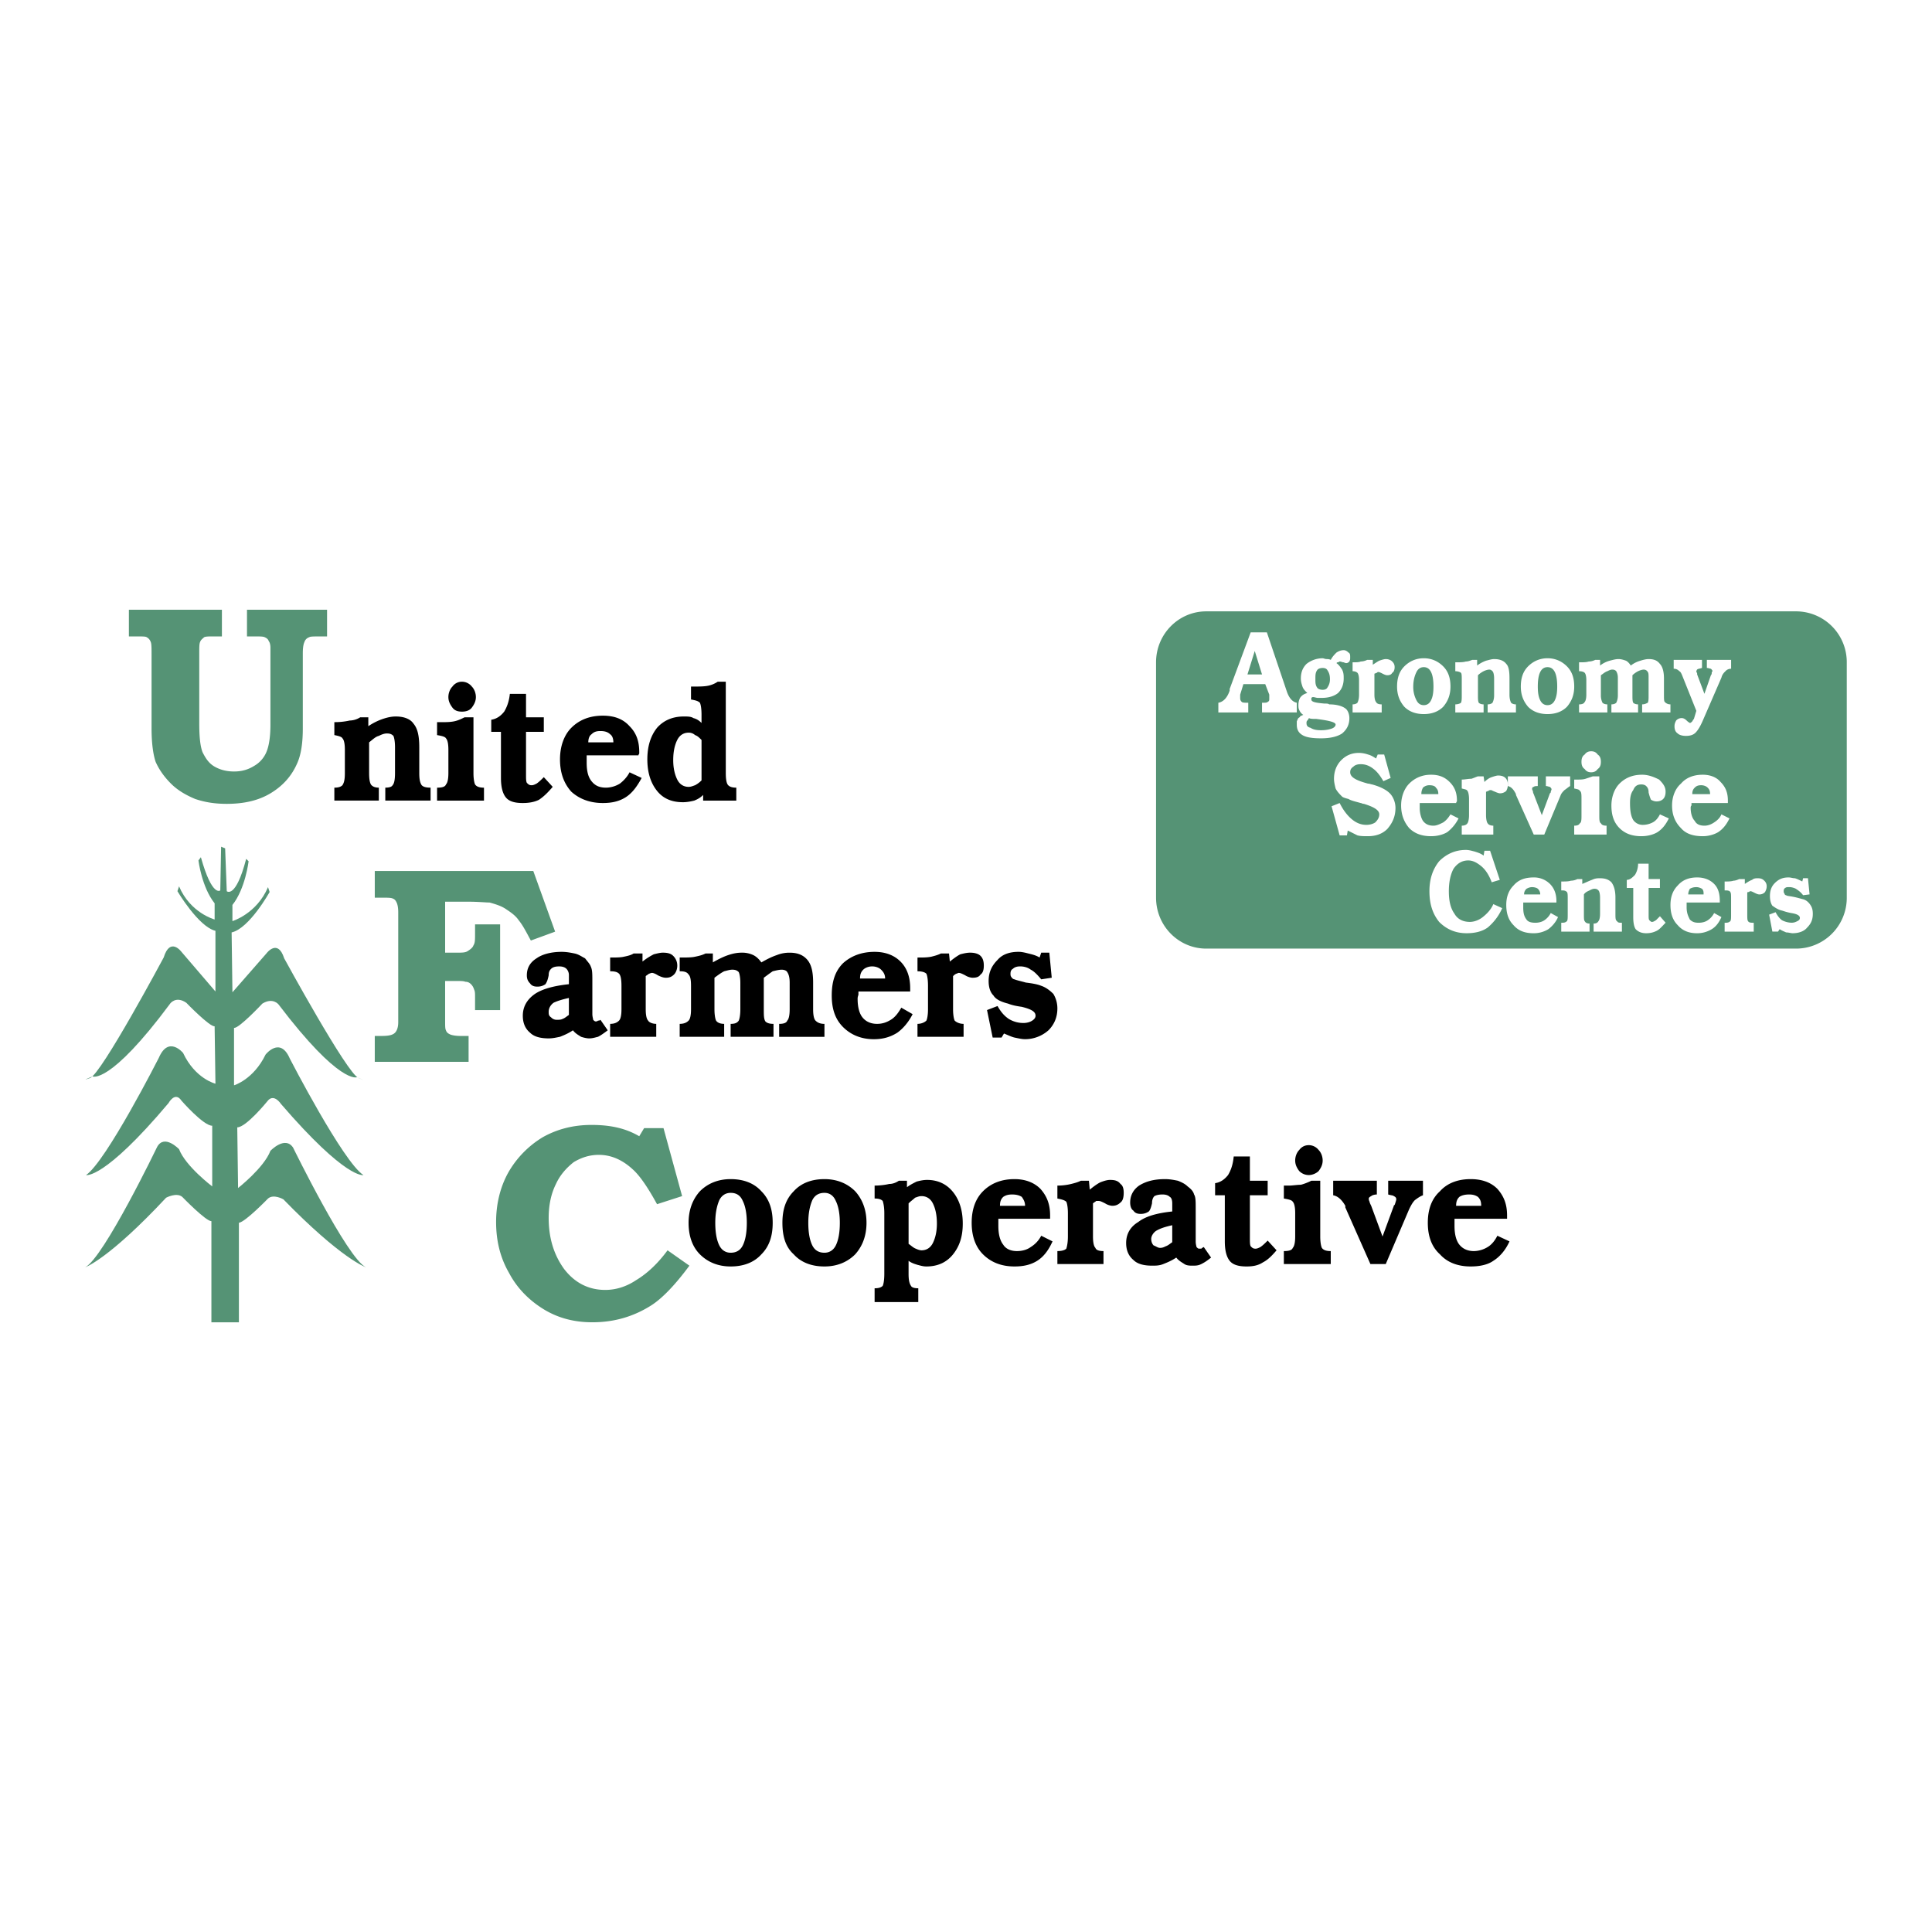
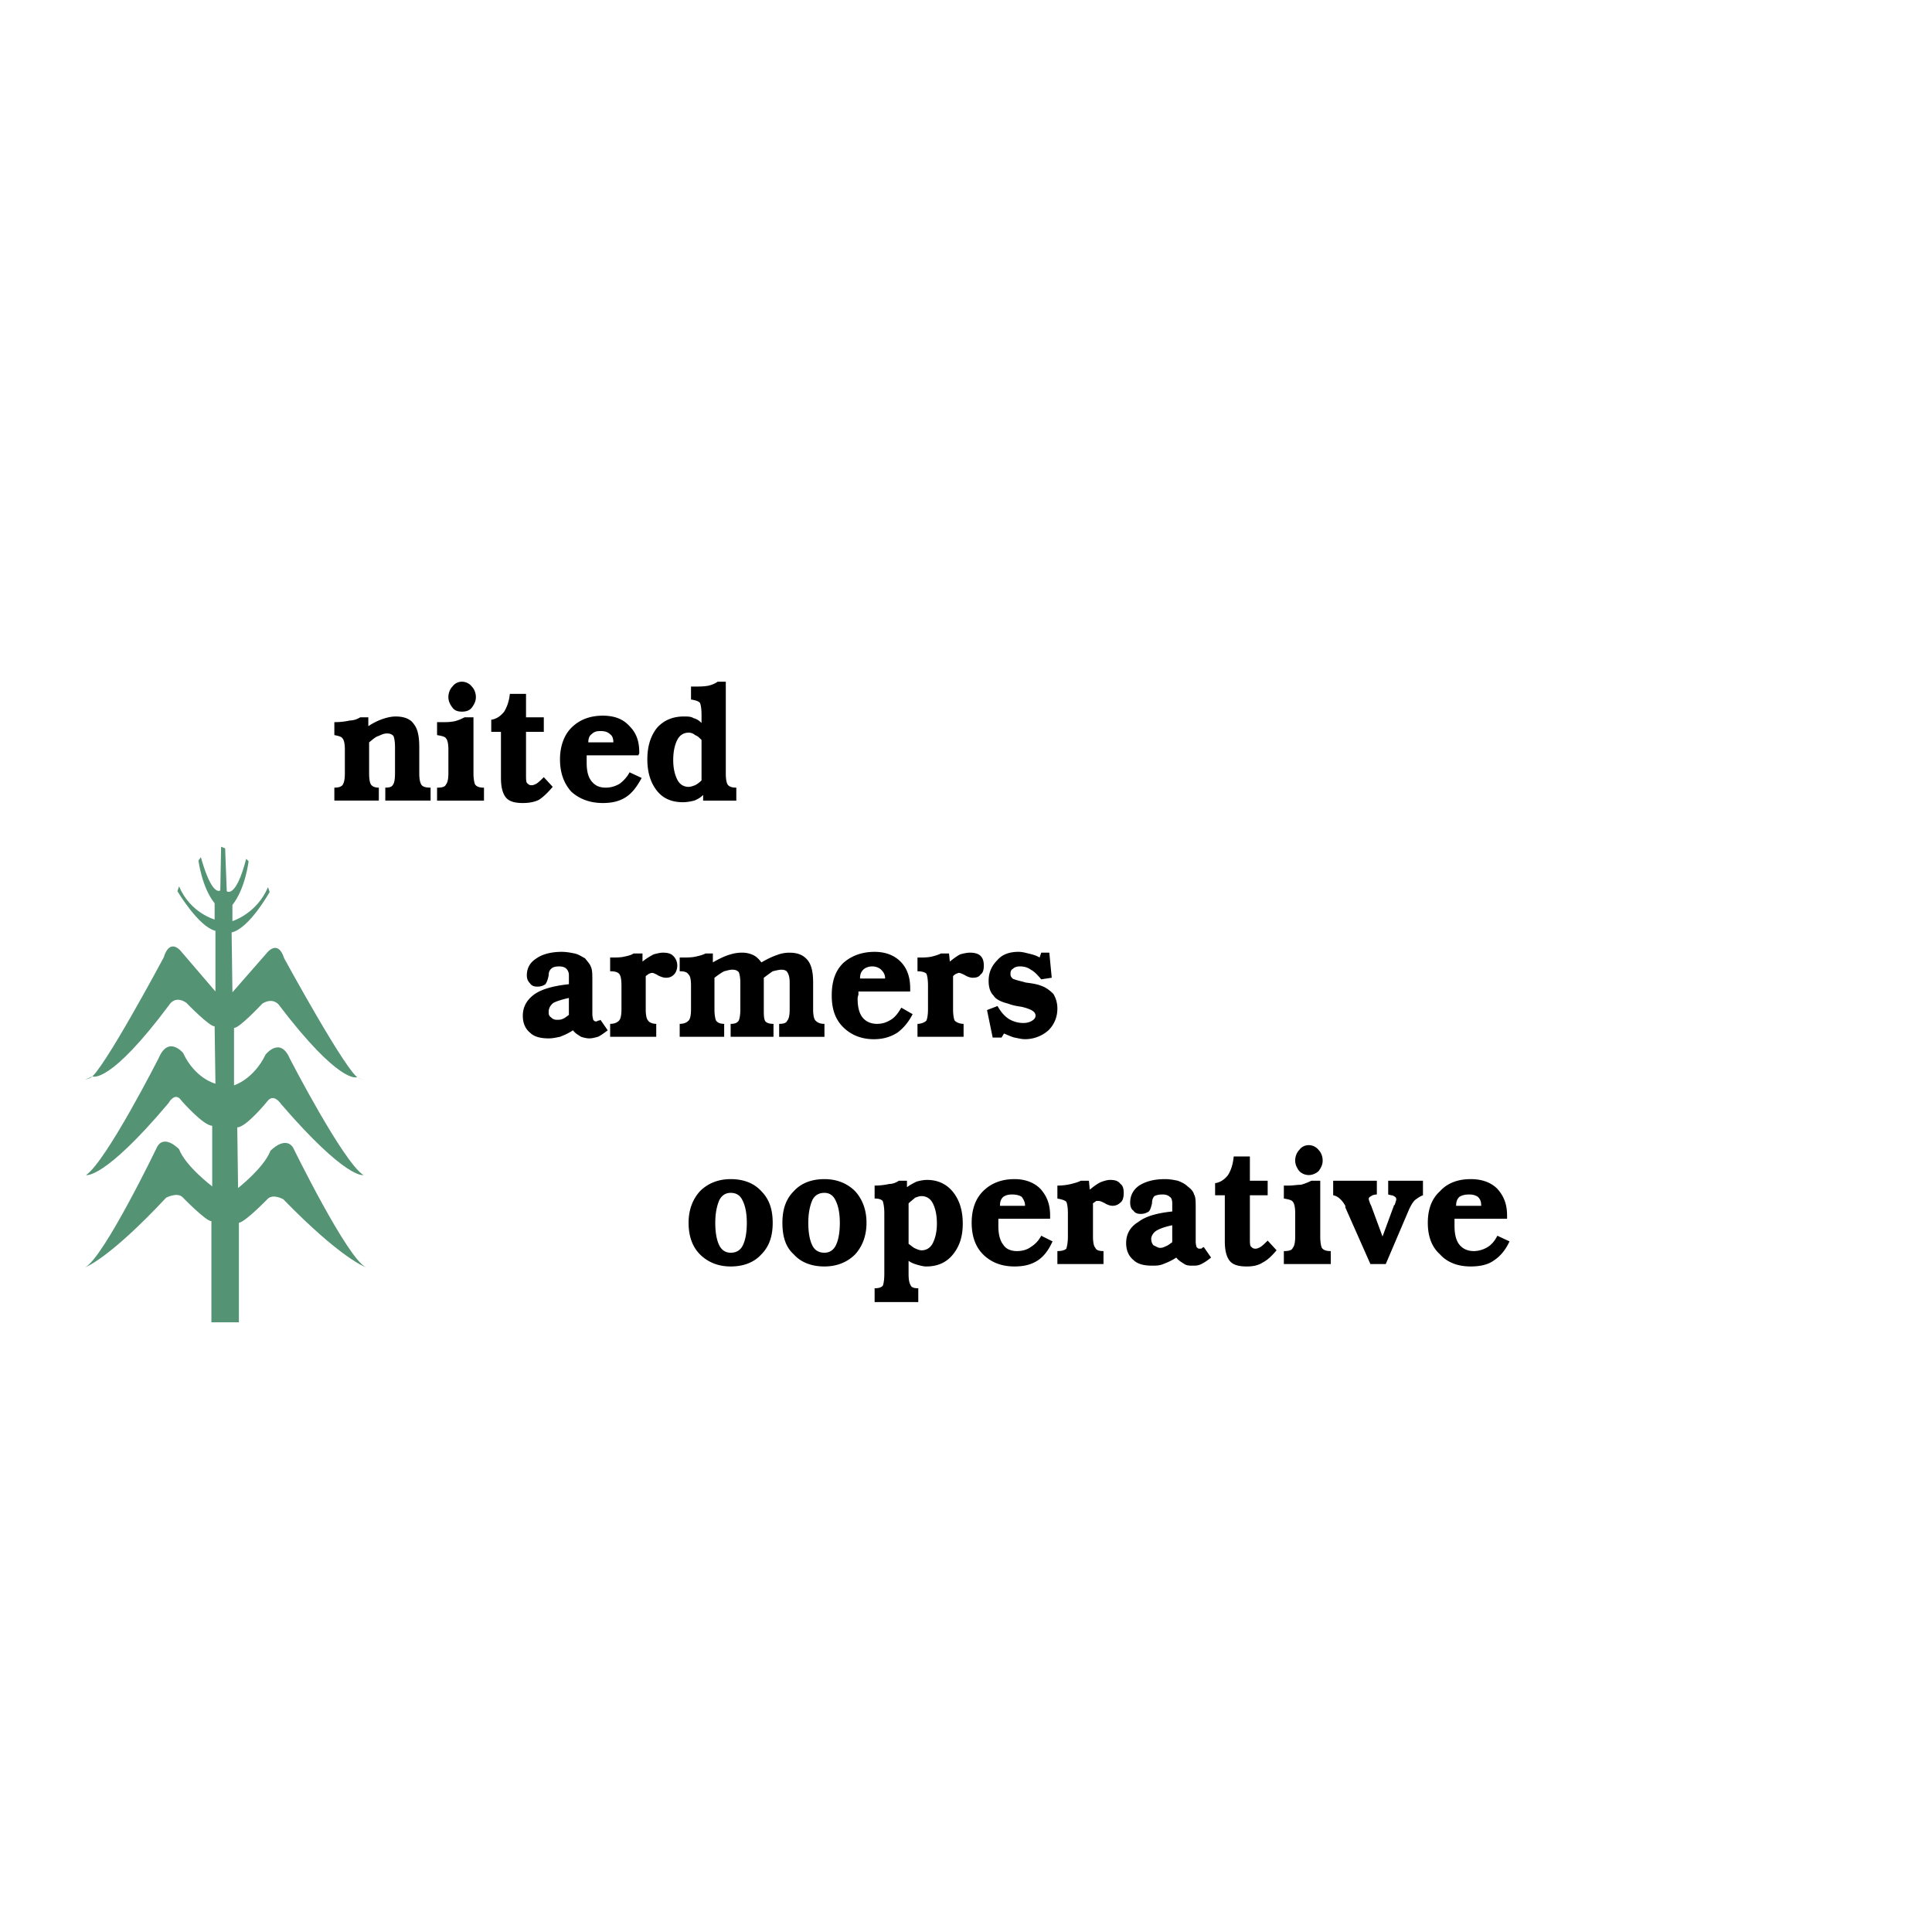
<svg xmlns="http://www.w3.org/2000/svg" width="2500" height="2500" viewBox="0 0 192.756 192.756">
  <g fill-rule="evenodd" clip-rule="evenodd">
-     <path fill="#fff" d="M0 0h192.756v192.756H0V0z" />
-     <path d="M179.168 94.643a5.063 5.063 0 0 0 5.084-5.083V66.078a5.063 5.063 0 0 0-5.084-5.083h-58.824c-2.744 0-5.004 2.259-5.004 5.083V89.56c0 2.824 2.26 5.083 5.004 5.083h58.824zM12.861 63.496h.888c.404 0 .807 0 .888.081a.822.822 0 0 1 .403.484c.081.161.081.646.081 1.291v7.343c0 1.453.162 2.582.404 3.309.323.726.807 1.452 1.533 2.179.646.646 1.453 1.129 2.421 1.533.968.322 1.937.484 3.147.484 1.695 0 3.147-.323 4.357-1.049s2.098-1.695 2.663-2.986c.404-.888.565-2.098.565-3.47V65.19c0-.646.081-.968.161-1.129a.727.727 0 0 1 .484-.484c.081-.081.484-.081 1.129-.081h.646v-2.663h-7.989v2.663h.807c.484 0 .807 0 .968.081.161.081.323.161.403.403.081.081.161.323.161.646v7.666c0 1.291-.161 2.179-.403 2.743a2.853 2.853 0 0 1-1.21 1.372c-.646.403-1.291.565-2.018.565-.726 0-1.372-.162-1.937-.484-.564-.323-.888-.807-1.21-1.453-.242-.645-.323-1.613-.323-2.905v-6.94c0-.565 0-.968.081-1.129.081-.242.242-.323.403-.484.161-.081.484-.081.888-.081h.888v-2.663h-9.28v2.663h.001z" fill="#559375" />
    <path d="M41.265 72.21c-.323-.484-.968-.726-1.775-.726-.403 0-.807.081-1.291.242a6.12 6.12 0 0 0-1.452.726v-.888h-.807a2.014 2.014 0 0 1-1.049.323 6.784 6.784 0 0 1-1.533.161v1.291c.403.081.726.161.807.323.162.162.242.565.242 1.13v2.34c0 .646-.081.968-.242 1.21-.161.162-.403.242-.807.242v1.291h4.438v-1.291c-.323 0-.565-.081-.727-.242-.161-.161-.242-.564-.242-1.21v-3.066c.404-.323.646-.565.969-.646.323-.162.565-.242.807-.242.323 0 .484.08.646.242.081.161.162.564.162 1.129v2.582c0 .646-.081 1.049-.242 1.21-.081.162-.323.242-.727.242v1.291h4.519v-1.291c-.484 0-.726-.081-.887-.242-.162-.242-.242-.564-.242-1.21v-2.582c-.002-1.128-.164-1.854-.567-2.339zM45.3 71.969c-.403.081-.807.081-1.21.081h-.484v1.291c.484.081.807.161.888.323.162.162.242.565.242 1.13v2.34c0 .565-.081.968-.242 1.13-.081.242-.403.323-.888.323v1.291h4.681v-1.291c-.404 0-.727-.081-.888-.323-.081-.162-.161-.565-.161-1.13v-5.568h-.888c-.324.161-.647.322-1.05.403zm-.162-3.47c-.242.242-.403.646-.403 1.049s.162.726.403 1.049c.242.322.565.403.969.403.322 0 .726-.081.968-.404s.404-.646.404-1.049-.162-.807-.404-1.049a1.264 1.264 0 0 0-.968-.484 1.153 1.153 0 0 0-.969.485zM52.481 73.018h1.775v-1.453h-1.775v-2.34h-1.613c-.081.807-.323 1.372-.565 1.775-.323.403-.727.726-1.291.807v1.21h.968v4.599c0 .888.161 1.534.484 1.937.322.404.887.565 1.694.565.564 0 1.13-.081 1.614-.323.484-.322.887-.726 1.372-1.291l-.888-.968c-.242.242-.484.484-.726.646-.161.081-.323.161-.484.161-.242 0-.323-.081-.484-.242-.081-.161-.081-.403-.081-.807v-4.276zM63.778 75.196v-.162c0-1.129-.323-1.937-.968-2.582-.646-.726-1.533-1.049-2.663-1.049-1.291 0-2.34.403-3.146 1.21-.727.726-1.13 1.856-1.13 3.147 0 1.372.403 2.421 1.13 3.228.807.727 1.855 1.13 3.146 1.13.888 0 1.614-.161 2.26-.565.645-.403 1.129-1.049 1.613-1.937l-1.21-.564c-.242.484-.646.888-.969 1.13a2.718 2.718 0 0 1-1.372.403c-.726 0-1.129-.242-1.453-.646-.322-.403-.484-.968-.484-1.856v-.323-.403h5.165c.001.001.001-.08.081-.161zm-5.083-1.129c0-.323.081-.646.322-.808.242-.242.484-.322.888-.322s.727.081.969.322c.242.162.322.484.322.808h-2.501zM69.992 77.859a2.615 2.615 0 0 1-.646.484c-.242.081-.403.162-.646.162-.484 0-.888-.242-1.13-.726-.242-.484-.403-1.13-.403-1.937 0-.888.161-1.533.403-2.017.242-.484.646-.727 1.13-.727a.92.92 0 0 1 .646.242c.242.081.403.242.646.484v4.035zm.645-9.441c-.403.08-.888.08-1.453.08h-.242v1.292c.484.081.726.161.887.323.081.161.162.564.162 1.21v.807c-.242-.242-.484-.403-.807-.484-.242-.162-.565-.162-.968-.162-1.129 0-2.018.404-2.663 1.13-.645.807-.968 1.856-.968 3.147s.323 2.34.968 3.147c.646.807 1.534 1.129 2.582 1.129.404 0 .808-.08 1.13-.161.403-.161.645-.323.887-.565v.565h3.309v-1.291c-.403 0-.646-.081-.807-.242-.162-.161-.242-.564-.242-1.21v-9.118h-.807a2.699 2.699 0 0 1-.968.403z" />
-     <path d="M37.392 89.56h.646c.564 0 .968 0 1.13.081.242.081.322.242.403.404.081.161.161.484.161.968v10.974c0 .564-.161.889-.323 1.049-.242.242-.646.322-1.372.322h-.646v2.582h9.36v-2.582h-.808c-.484 0-.887-.08-1.048-.16-.162-.082-.323-.162-.404-.404-.081-.16-.081-.402-.081-.969v-3.953h1.049c.484 0 .807 0 .968.08.242 0 .404.082.565.242.162.162.242.324.323.564.081.162.081.404.081.727v1.291h2.501v-8.553h-2.501v.968c0 .564 0 .888-.161 1.129-.081.242-.323.404-.565.565s-.564.161-1.049.161h-1.21v-5.083h2.34c.968 0 1.694.081 2.098.081.565.161 1.13.322 1.614.645.484.323.968.646 1.291 1.13.404.484.726 1.13 1.21 2.018l2.421-.888-2.179-6.052H37.392v2.663zM63.778 113.363c-1.372-.807-2.905-1.129-4.761-1.129-1.775 0-3.389.402-4.841 1.211a9.757 9.757 0 0 0-3.47 3.549c-.807 1.453-1.21 3.148-1.21 4.924 0 1.855.403 3.551 1.291 5.082.807 1.533 2.018 2.744 3.47 3.633 1.453.887 3.066 1.291 4.842 1.291 2.179 0 4.115-.566 5.891-1.695 1.13-.727 2.421-2.098 3.792-3.953l-2.179-1.533c-.888 1.209-1.937 2.258-3.147 2.984-.968.646-2.018.969-3.066.969-1.694 0-3.066-.727-4.115-2.098-1.049-1.453-1.533-3.146-1.533-5.084 0-1.291.242-2.42.727-3.389.403-.889 1.049-1.613 1.775-2.18.807-.484 1.614-.725 2.501-.725 1.21 0 2.34.482 3.389 1.451.726.646 1.533 1.857 2.42 3.471l2.502-.807-1.856-6.779h-1.937l-.485.807z" fill="#559375" />
    <path d="M56.758 101.26c-.242.162-.404.322-.646.404-.161.08-.323.08-.564.08a.73.73 0 0 1-.565-.242c-.242-.162-.242-.322-.242-.564 0-.322.161-.646.484-.889.323-.16.807-.322 1.533-.482v1.693zm2.179-4.842c-.081-.242-.323-.484-.565-.806-.323-.162-.646-.404-1.049-.484-.403-.081-.807-.162-1.291-.162-1.049 0-1.937.242-2.501.646-.646.404-.968.968-.968 1.695 0 .322.081.564.323.807.162.242.404.322.726.322.323 0 .565-.08.807-.242.162-.242.242-.484.323-.887 0-.324.081-.484.242-.646.161-.161.403-.242.807-.242.323 0 .565.081.727.242a.92.92 0 0 1 .242.646v.887c-1.533.162-2.663.484-3.389.969-.807.564-1.21 1.291-1.21 2.178 0 .727.242 1.293.726 1.695.404.404 1.049.564 1.856.564.403 0 .727-.08 1.13-.16.403-.162.807-.324 1.291-.646.242.322.565.484.807.646.242.08.564.16.807.16.323 0 .565-.08.887-.16.323-.162.646-.404.969-.646l-.727-1.049c-.08.08-.161.08-.242.08-.08.082-.161.082-.242.082s-.162-.082-.242-.162c0-.08-.081-.322-.081-.564v-3.389c-.002-.647-.002-1.05-.163-1.374zM64.747 97.145c.081 0 .162-.08.323-.08.081 0 .323.08.565.242.323.16.564.242.807.242.323 0 .565-.082.807-.324.162-.16.323-.482.323-.887 0-.404-.161-.726-.403-.968s-.565-.323-1.049-.323c-.242 0-.565.081-.888.162a6.55 6.55 0 0 0-1.13.726v-.807h-.888c-.242.161-.565.242-.968.323-.323.081-.807.081-1.372.081v1.372c.484 0 .726.08.888.242.161.162.242.564.242 1.211v2.34c0 .564-.081.969-.242 1.129-.162.162-.404.324-.888.324v1.291h4.599v-1.291c-.403 0-.726-.162-.807-.324-.162-.16-.242-.564-.242-1.129v-3.309c.08-.081.242-.163.323-.243zM75.156 95.289a2.582 2.582 0 0 0-1.129-.242c-.484 0-.888.081-1.372.242-.484.162-.969.403-1.533.727v-.888h-.727c-.323.161-.646.242-1.049.323-.323.081-.888.081-1.533.081v1.372c.484 0 .726.08.888.322.161.162.242.484.242 1.131v2.34c0 .564-.081.969-.242 1.129-.162.162-.403.324-.888.324v1.291h4.438v-1.291c-.323 0-.646-.082-.807-.324-.081-.16-.162-.564-.162-1.129v-3.146c.323-.242.646-.484.968-.646.323-.08.565-.16.807-.16.323 0 .484.08.646.24.081.162.161.566.161 1.051v2.662c0 .564-.081.969-.161 1.129-.162.242-.403.324-.807.324v1.291h4.276v-1.291c-.404 0-.646-.082-.807-.242-.161-.242-.161-.646-.161-1.211v-3.146c.323-.242.646-.484.887-.646.323-.08.646-.16.888-.16s.484.08.565.24c.162.242.242.566.242 1.051v2.662c0 .564-.081.969-.242 1.129-.081.242-.403.324-.807.324v1.291h4.519v-1.291c-.484 0-.726-.162-.888-.324-.162-.16-.242-.564-.242-1.129v-2.662c0-1.051-.161-1.775-.564-2.26-.404-.484-.968-.727-1.775-.727a3.36 3.36 0 0 0-1.292.242c-.484.162-.968.403-1.533.727-.241-.327-.483-.569-.806-.73zM90.81 98.758v-.16c0-1.131-.323-2.018-.968-2.664-.646-.646-1.533-.968-2.582-.968-1.291 0-2.34.404-3.147 1.13-.807.807-1.13 1.855-1.13 3.229 0 1.291.323 2.34 1.13 3.146s1.856 1.211 3.066 1.211c.968 0 1.694-.242 2.34-.646.565-.402 1.13-1.049 1.533-1.855l-1.129-.646c-.323.566-.646.969-1.049 1.211s-.807.404-1.372.404c-.646 0-1.129-.242-1.453-.646-.323-.402-.484-1.049-.484-1.855 0-.08 0-.162.081-.404v-.322h5.164v-.165zm-5.003-1.129c0-.404.081-.646.323-.887.161-.162.484-.324.887-.324.404 0 .727.162.888.324.242.24.404.482.404.887h-2.502zM95.41 97.145c.081 0 .161-.08.242-.08.161 0 .323.08.646.242.242.16.564.242.726.242.404 0 .646-.082.807-.324.242-.16.324-.482.324-.887 0-.404-.082-.726-.324-.968s-.645-.323-1.049-.323c-.323 0-.645.081-.968.162-.322.162-.646.404-1.049.726l-.081-.807h-.807c-.323.161-.646.242-.968.323-.403.081-.807.081-1.372.081v1.372c.403 0 .726.08.887.242.081.162.162.564.162 1.211v2.34c0 .564-.081.969-.162 1.129-.161.162-.484.324-.887.324v1.291h4.6v-1.291c-.404 0-.727-.162-.888-.324-.081-.16-.162-.564-.162-1.129v-3.309c.08-.081.162-.163.323-.243zM102.592 95.127c-.322-.081-.646-.162-.969-.162-.887 0-1.613.242-2.098.807-.564.565-.889 1.209-.889 2.098 0 .646.162 1.129.484 1.453.242.402.807.645 1.453.807.404.16.807.242 1.371.322.969.242 1.373.484 1.373.887 0 .162-.082.324-.324.484-.242.162-.564.242-.887.242-.564 0-1.049-.16-1.453-.402-.484-.324-.807-.727-1.129-1.291l-1.049.402.564 2.744h.887l.242-.404c.404.162.727.324 1.049.404.404.08.727.162 1.051.162a3.52 3.52 0 0 0 2.34-.889c.564-.564.887-1.291.887-2.178 0-.566-.16-1.049-.402-1.453-.324-.322-.727-.645-1.211-.807-.404-.162-.889-.242-1.533-.322-.564-.162-.969-.242-1.131-.324-.08 0-.24-.08-.322-.242-.08-.08-.08-.242-.08-.322 0-.242.08-.402.242-.484.16-.161.402-.242.727-.242.322 0 .727.081 1.049.324.322.16.645.482 1.049.967l1.049-.16-.242-2.502h-.807l-.162.484c-.403-.241-.807-.322-1.129-.403zM74.107 119.818c.242.484.403 1.211.403 2.18 0 1.049-.161 1.775-.403 2.26s-.646.727-1.21.727c-.484 0-.888-.242-1.13-.727-.242-.484-.404-1.211-.404-2.26 0-.969.162-1.695.404-2.26.242-.484.646-.727 1.13-.727.564.001.968.243 1.21.807zm-4.277-.966c-.726.807-1.129 1.855-1.129 3.146 0 1.371.403 2.42 1.129 3.146.807.807 1.856 1.211 3.067 1.211 1.291 0 2.34-.404 3.066-1.211.807-.807 1.129-1.855 1.129-3.146s-.323-2.34-1.129-3.146c-.726-.807-1.775-1.211-3.066-1.211-1.211 0-2.26.404-3.067 1.211zM83.387 119.818c.242.484.403 1.211.403 2.18 0 1.049-.162 1.775-.403 2.26-.242.484-.646.727-1.13.727-.565 0-.968-.242-1.21-.727s-.403-1.211-.403-2.26c0-.969.161-1.695.403-2.26.242-.484.646-.727 1.21-.727.484.001.888.243 1.13.807zm-4.197-.966c-.807.807-1.129 1.855-1.129 3.146 0 1.371.323 2.42 1.129 3.146.726.807 1.775 1.211 3.066 1.211 1.21 0 2.259-.404 3.066-1.211.726-.807 1.129-1.855 1.129-3.146s-.403-2.34-1.129-3.146c-.807-.807-1.856-1.211-3.066-1.211-1.29 0-2.339.404-3.066 1.211zM91.537 126.193c.323.082.564.162.887.162 1.13 0 2.018-.404 2.663-1.211s.968-1.775.968-3.066-.323-2.34-.968-3.146-1.533-1.211-2.582-1.211c-.404 0-.726.082-1.049.162-.322.162-.646.322-.968.564v-.645h-.807c-.242.16-.565.322-.968.322-.323.08-.888.162-1.453.162v1.291c.403 0 .646.08.807.24.081.242.161.646.161 1.211v6.053c0 .645-.081 1.049-.161 1.211-.162.16-.404.24-.807.24v1.373h4.357v-1.373c-.404 0-.646-.08-.726-.24-.162-.242-.242-.566-.242-1.211v-1.291c.323.243.645.323.888.403zm-.888-6.132c.242-.242.484-.402.646-.564.242-.08.403-.16.646-.16.484 0 .888.242 1.13.725.242.484.403 1.131.403 2.018 0 .809-.161 1.453-.403 1.938s-.646.727-1.13.727c-.161 0-.403-.082-.565-.162-.242-.08-.484-.322-.726-.484v-4.038h-.001zM104.77 121.434v-.162c0-1.129-.322-1.936-.969-2.662-.645-.646-1.531-.969-2.582-.969-1.291 0-2.34.404-3.146 1.211-.727.727-1.129 1.775-1.129 3.146s.403 2.42 1.129 3.146c.807.807 1.855 1.211 3.146 1.211.889 0 1.615-.162 2.26-.564.646-.404 1.131-1.049 1.533-1.938l-1.129-.564a2.85 2.85 0 0 1-1.049 1.129c-.322.242-.807.404-1.373.404-.645 0-1.129-.242-1.371-.646-.322-.402-.484-1.049-.484-1.855v-.322-.404h5.164v-.161zm-5.002-1.131c0-.402.08-.645.322-.887.242-.162.484-.242.889-.242.402 0 .725.08.967.242.162.242.324.484.324.887h-2.502zM109.369 119.818h.242c.162 0 .322.082.646.242.242.162.564.242.725.242.404 0 .646-.16.889-.402.162-.162.242-.484.242-.889 0-.402-.08-.725-.322-.887-.242-.322-.566-.404-1.049-.404-.242 0-.566.082-.969.242-.322.162-.646.404-1.049.727l-.082-.887h-.807c-.322.16-.645.242-.969.322-.322.08-.807.162-1.371.162v1.291c.404.08.727.16.889.322.08.16.16.564.16 1.129v2.34c0 .566-.08.969-.16 1.211-.162.162-.484.242-.889.242v1.291h4.6v-1.291c-.402 0-.727-.08-.807-.322-.162-.162-.242-.564-.242-1.131v-3.309c.081-.079.243-.159.323-.241zM116.955 123.936c-.242.16-.404.322-.646.402-.16.08-.322.162-.564.162s-.404-.162-.645-.242c-.162-.162-.242-.404-.242-.646 0-.322.242-.645.482-.807.404-.242.889-.402 1.615-.564v1.695zm2.178-4.762c-.08-.322-.322-.564-.645-.807-.242-.242-.564-.404-.969-.564-.404-.082-.807-.162-1.291-.162-1.129 0-1.938.242-2.582.646-.564.402-.889.967-.889 1.693 0 .322.082.646.324.807.16.242.402.324.727.324.322 0 .564-.082.807-.242.16-.162.242-.484.322-.809 0-.322.08-.564.242-.725.16-.082.402-.162.807-.162.322 0 .564.08.727.242.16.08.242.322.242.645v.809c-1.533.16-2.664.484-3.389 1.049-.809.484-1.211 1.209-1.211 2.098 0 .727.242 1.291.727 1.693.402.404 1.049.566 1.855.566.402 0 .727 0 1.129-.162.404-.162.807-.322 1.291-.645.242.322.566.482.807.645.242.162.566.162.809.162.322 0 .564 0 .887-.162s.564-.322.969-.645l-.727-1.051c-.162.082-.162.082-.242.162h-.242c-.08 0-.16-.08-.242-.162 0-.08-.08-.242-.08-.564v-3.389c-.001-.564-.001-1.048-.163-1.29zM124.701 119.254h1.775v-1.451h-1.775v-2.422h-1.613c-.082.889-.324 1.453-.566 1.855-.322.404-.725.727-1.291.809v1.209h.969v4.6c0 .889.162 1.533.484 1.938.322.402.889.564 1.695.564.564 0 1.129-.08 1.613-.404.484-.242.887-.645 1.371-1.209l-.887-.969c-.242.242-.484.484-.727.645-.162.082-.322.162-.484.162-.242 0-.322-.08-.484-.242-.08-.162-.08-.402-.08-.807v-4.278zM129.785 118.205c-.404 0-.807.082-1.211.082h-.484v1.291c.484.08.807.16.889.322.16.16.242.564.242 1.129v2.34c0 .566-.082.969-.242 1.131-.082.242-.404.322-.889.322v1.291h4.68v-1.291c-.402 0-.725-.08-.887-.322-.08-.162-.162-.564-.162-1.131v-5.566h-.887c-.322.16-.727.322-1.049.402zm-.162-3.469c-.242.242-.402.645-.402 1.049 0 .402.16.727.402 1.049.242.242.564.402.969.402.322 0 .727-.16.969-.402.242-.322.402-.646.402-1.049 0-.404-.16-.807-.402-1.049a1.258 1.258 0 0 0-.969-.484c-.404 0-.727.16-.969.484zM133.012 119.254c.484.082.889.484 1.211 1.049v.162l2.502 5.648h1.533l2.34-5.486c.162-.324.322-.646.564-.889.322-.242.564-.402.807-.484v-1.451H138.5v1.371c.242.08.484.08.564.162.162.08.242.16.242.322 0 .08-.08.322-.162.564 0 0-.08 0-.08.08l-1.129 3.066-1.131-3.066c-.08-.16-.16-.322-.16-.402-.082-.162-.082-.242-.082-.322 0-.082.082-.162.242-.242.082-.082.322-.162.564-.162v-1.371h-4.357v1.451h.001zM150.361 121.434v-.162c0-1.129-.322-1.936-.969-2.662-.645-.646-1.533-.969-2.662-.969-1.291 0-2.34.404-3.066 1.211-.807.727-1.211 1.775-1.211 3.146s.404 2.42 1.211 3.146c.727.807 1.775 1.211 3.066 1.211.887 0 1.693-.162 2.26-.564.645-.404 1.209-1.049 1.613-1.938l-1.211-.564c-.242.484-.564.887-.969 1.129a2.715 2.715 0 0 1-1.371.404c-.645 0-1.129-.242-1.453-.646-.322-.402-.482-1.049-.482-1.855v-.322-.404h5.244v-.161zm-5.084-1.131c0-.402.082-.645.322-.887.242-.162.566-.242.969-.242.404 0 .646.08.889.242.242.242.322.484.322.887h-2.502z" />
-     <path d="M125.912 67.289h-1.453l.727-2.34.726 2.34zm-3.228 1.452v.162c-.242.726-.645 1.129-1.129 1.21v.968h2.984v-.968c-.322 0-.564 0-.645-.081-.162-.161-.162-.242-.162-.484v-.081-.162l.322-1.049h2.18l.402 1.049v.404c0 .161 0 .242-.16.322-.08.081-.242.081-.484.081h-.08v.968h3.469v-.968c-.402-.081-.727-.403-.969-1.049l-2.016-5.972h-1.615l-2.097 5.65zM132.447 66.885c.162.242.242.484.242.887 0 .323-.08.565-.242.807-.08.161-.242.242-.484.242s-.484-.081-.564-.242c-.162-.242-.162-.484-.162-.807 0-.403 0-.646.162-.887.08-.162.322-.242.564-.242s.404.081.484.242zm1.049-.807c.08 0 .08-.081.162-.081.16 0 .242.081.402.081.162.081.242.081.242.081.162 0 .242-.081.324-.161.08-.162.08-.242.08-.404 0-.242 0-.403-.162-.484-.16-.161-.322-.242-.484-.242-.242 0-.484.081-.725.242-.162.161-.404.403-.566.726-.16-.081-.322-.081-.402-.081-.162 0-.322-.081-.404-.081-.645 0-1.209.242-1.613.565-.404.403-.564.887-.564 1.452 0 .323.08.565.16.807.082.242.242.404.484.646-.322.081-.564.242-.725.484a1.593 1.593 0 0 0-.162.726c0 .162 0 .323.08.484.082.162.162.323.404.484-.162.081-.242.081-.322.162 0 .081-.082.081-.162.162s-.08.161-.162.323v.323c0 .484.162.807.564 1.049.404.242 1.049.323 1.857.323.887 0 1.613-.162 2.098-.484.484-.404.727-.888.727-1.533 0-.403-.162-.807-.404-.969-.322-.242-.887-.403-1.613-.403-.082-.081-.242-.081-.484-.081-.889-.081-1.291-.162-1.291-.403v-.162s.08-.081.16-.081c.162 0 .324.081.484.081h.404c.645 0 1.211-.161 1.613-.484.404-.404.564-.888.564-1.453 0-.323 0-.565-.16-.888-.162-.242-.324-.484-.564-.646.08-.08.08-.08.16-.08zm-2.178 5.649c1.291.162 1.936.323 1.936.565 0 .161-.16.323-.402.403s-.564.161-1.049.161-.809-.081-1.049-.242c-.324-.081-.404-.242-.404-.484 0-.081 0-.161.08-.242 0 0 .082-.081.162-.242.162.081.402.081.726.081zM137.369 67.127c.082-.081.082-.081.162-.081s.242.081.404.162c.16.081.322.161.482.161.242 0 .404-.081.484-.242.162-.081.242-.323.242-.565s-.08-.403-.242-.564c-.16-.162-.402-.242-.645-.242-.162 0-.404.081-.646.161-.16.081-.402.242-.645.403v-.484h-.564a1.52 1.52 0 0 1-.646.162c-.162.081-.484.081-.807.081v.888c.242 0 .402.081.484.161.08.081.16.323.16.727v1.452c0 .404-.08.646-.16.807-.082.081-.242.161-.484.161v.807h2.904v-.807c-.322 0-.484-.081-.564-.242-.08-.081-.162-.322-.162-.726v-2.098c.083-.001.163-.082.243-.082zM142.775 67.046c.162.323.242.807.242 1.452 0 .646-.08 1.049-.242 1.372-.16.323-.402.484-.725.484-.324 0-.566-.161-.727-.484a2.842 2.842 0 0 1-.322-1.372c0-.645.16-1.129.322-1.452.16-.323.402-.484.727-.484.323 0 .565.162.725.484zm-2.662-.564c-.484.484-.727 1.129-.727 2.017 0 .807.242 1.453.727 2.018.484.484 1.131.727 1.938.727s1.451-.242 1.936-.727c.484-.565.727-1.21.727-2.018 0-.887-.242-1.533-.727-2.017-.484-.484-1.129-.808-1.936-.808s-1.453.324-1.938.808zM150.281 66.24c-.242-.323-.646-.484-1.211-.484-.242 0-.484.081-.807.161a3.336 3.336 0 0 0-.889.484v-.565h-.484c-.242.081-.402.162-.645.162-.242.081-.646.081-1.049.081v.888c.242 0 .484.081.564.161.08.081.08.323.08.727v1.452c0 .404 0 .646-.08.807-.08.081-.322.161-.564.161v.807h2.824v-.807c-.242 0-.404-.081-.484-.161-.08-.162-.08-.403-.08-.726V67.37c.16-.161.402-.323.564-.403s.402-.162.564-.162.242.081.322.162c.082.081.162.323.162.726v1.695c0 .323-.08.564-.162.726-.08.081-.242.161-.484.161v.807h2.824v-.807c-.242 0-.402-.081-.482-.161-.082-.162-.162-.403-.162-.807v-1.614c.002-.727-.079-1.211-.321-1.453zM155.123 67.046c.16.323.24.807.24 1.452 0 .646-.08 1.049-.24 1.372-.162.323-.404.484-.727.484-.324 0-.566-.161-.727-.484-.162-.323-.242-.726-.242-1.372 0-.645.08-1.129.242-1.452.16-.323.402-.484.727-.484.323 0 .565.162.727.484zm-2.664-.564c-.484.484-.727 1.129-.727 2.017 0 .807.242 1.453.727 2.018.484.484 1.131.727 1.938.727s1.451-.242 1.936-.727c.484-.565.727-1.21.727-2.018 0-.887-.242-1.533-.727-2.017-.484-.484-1.129-.808-1.936-.808s-1.454.324-1.938.808zM162.223 65.917c-.242-.081-.484-.161-.727-.161-.322 0-.564.081-.887.161a2.744 2.744 0 0 0-.969.484v-.565h-.484c-.16.081-.402.162-.645.162-.242.081-.564.081-.969.081v.888c.322 0 .484.081.564.161.08.081.162.323.162.727v1.452c0 .404-.082.646-.162.726-.08.162-.242.242-.564.242v.807h2.824v-.807c-.242 0-.404-.081-.484-.161a1.62 1.62 0 0 1-.162-.726V67.37c.242-.161.404-.323.646-.403.162-.081.322-.162.484-.162.242 0 .322.081.404.162.08.161.16.323.16.646v1.775c0 .323-.08.564-.16.726-.082.081-.242.161-.484.161v.807h2.662v-.807c-.242 0-.404-.081-.484-.161-.08-.162-.08-.403-.08-.807V67.37c.16-.161.402-.323.564-.403s.404-.162.564-.162c.162 0 .322.081.404.242.08.081.08.323.08.565v1.775c0 .323 0 .564-.08.726-.162.081-.324.161-.564.161v.807h2.824v-.807a.737.737 0 0 1-.566-.242c-.08-.081-.08-.322-.08-.726v-1.614c0-.726-.162-1.21-.404-1.452-.242-.323-.564-.484-1.129-.484-.242 0-.564.081-.807.161a2.744 2.744 0 0 0-.969.484c-.16-.242-.32-.403-.482-.484zM169.244 70.919l-.242.807c-.082.081-.162.242-.162.242-.08.081-.162.161-.242.161 0 0-.162-.081-.322-.242-.162-.162-.322-.242-.484-.242a.73.73 0 0 0-.564.242c-.082.161-.162.322-.162.564 0 .323.08.565.322.727.162.161.484.242.809.242.402 0 .725-.081.967-.323s.484-.646.727-1.21l1.855-4.277c.082-.323.242-.484.404-.646a.73.73 0 0 1 .564-.242v-.888h-2.42v.807c.16 0 .322.081.402.081.082.081.162.162.162.242 0 0-.08.081-.08.161 0 .081 0 .162-.082.242l-.645 1.856-.727-1.937v-.081c0-.081-.08-.162-.08-.162 0-.161.08-.242.08-.242.08-.081.242-.081.484-.161v-.807h-2.824v.888c.242 0 .402.081.564.242.162.081.242.323.404.726l1.292 3.23zM136.482 75.277a2.888 2.888 0 0 0-.889-.161c-.725 0-1.291.242-1.775.726-.482.484-.725 1.13-.725 1.856 0 .323.08.646.16.968.162.323.404.565.646.807.08.081.322.161.645.242.242.161.646.242 1.211.403.08 0 .162.081.322.081 1.049.323 1.533.646 1.533 1.049 0 .323-.16.565-.402.807-.242.161-.564.242-.889.242-.484 0-.969-.161-1.451-.565-.484-.403-.889-.968-1.211-1.614l-.807.323.807 2.905h.727l.08-.484.969.484c.322.081.645.081 1.049.081.807 0 1.453-.242 1.936-.726.484-.564.809-1.21.809-2.098 0-.565-.242-1.13-.566-1.453-.322-.323-.887-.646-1.773-.888-.082 0-.242-.081-.404-.081-1.211-.323-1.775-.646-1.775-1.13 0-.242.08-.403.322-.565.162-.161.404-.242.727-.242.484 0 .889.161 1.291.484.322.242.646.646.969 1.21l.727-.323-.646-2.34h-.645l-.162.403c-.245-.159-.487-.32-.81-.401zM145.359 79.958v-.081c0-.807-.242-1.372-.727-1.856-.484-.484-1.049-.726-1.857-.726-.887 0-1.613.322-2.178.888-.484.484-.807 1.291-.807 2.179 0 .968.322 1.694.807 2.259.564.565 1.291.807 2.178.807.646 0 1.211-.161 1.615-.403a3.964 3.964 0 0 0 1.129-1.372l-.807-.404c-.242.404-.484.646-.727.807-.322.161-.645.323-.969.323-.484 0-.807-.162-1.049-.484-.16-.242-.322-.727-.322-1.291v-.242-.242h3.631c.001-.001.001-.082.083-.162zm-3.55-.727c0-.323.08-.484.16-.646a.92.92 0 0 1 .646-.242c.322 0 .564.081.645.242.162.161.242.323.242.646h-1.693zM148.506 78.908c.08-.081.16-.081.242-.081.08 0 .16.081.402.161.162.081.404.162.484.162a.92.92 0 0 0 .646-.242c.08-.162.16-.323.16-.646 0-.242-.08-.484-.242-.646-.16-.161-.402-.242-.727-.242-.16 0-.402.081-.645.162-.242.08-.484.242-.727.484l-.08-.565h-.564c-.242.081-.404.161-.646.242-.322 0-.645.081-.969.081v.887c.242.081.484.081.566.242.08.081.16.403.16.807v1.614c0 .403-.08.726-.16.807-.082.161-.324.242-.566.242v.888h3.148v-.888c-.242 0-.484-.081-.566-.242-.08-.081-.16-.404-.16-.807v-2.34c.082.001.162-.08.244-.08z" fill="#fff" />
-     <path d="M150.441 78.424c.324.081.564.322.807.807v.081l1.775 3.954h1.049l1.615-3.874c.08-.242.242-.403.402-.564.242-.162.404-.323.566-.403v-.969h-2.422v.969c.162 0 .322.081.404.081.08.081.16.161.16.242 0 .081-.08.162-.08.323l-.08.081-.809 2.179-.807-2.098c-.08-.162-.08-.242-.08-.323-.08-.081-.08-.162-.08-.242s.08-.161.16-.161c.082-.081.242-.081.404-.081v-.969h-2.986v.967h.002zM158.188 77.698c-.24.081-.564.081-.807.081h-.322v.887c.322.081.484.081.564.242.162.081.162.403.162.807v1.614c0 .403 0 .726-.162.807-.08.161-.242.242-.564.242v.888h3.229v-.888c-.324 0-.484-.081-.566-.242-.16-.081-.16-.404-.16-.807v-3.874h-.646l-.728.243zm-.081-2.421c-.242.161-.322.403-.322.727 0 .323.08.564.322.726.162.242.404.323.646.323s.484-.081.645-.323c.242-.162.322-.403.322-.726 0-.323-.08-.565-.322-.727-.16-.242-.402-.323-.645-.323s-.483.081-.646.323zM164.887 82.055a2.16 2.16 0 0 1-.969.242 1.15 1.15 0 0 1-.969-.484c-.242-.403-.322-.968-.322-1.694 0-.565.08-.968.322-1.291.162-.403.404-.565.807-.565.242 0 .404.081.484.162.162.161.242.322.242.645.08.323.162.565.242.726.162.081.322.162.564.162s.484-.081.646-.242c.16-.162.242-.404.242-.727 0-.484-.242-.807-.646-1.21-.484-.242-1.049-.484-1.693-.484-.969 0-1.695.322-2.26.888-.484.484-.807 1.291-.807 2.179 0 .968.242 1.694.807 2.259s1.291.807 2.178.807c.646 0 1.211-.161 1.613-.403.484-.323.809-.726 1.131-1.372l-.889-.404c-.159.322-.401.645-.723.806zM172.391 79.958v-.081c0-.807-.242-1.372-.727-1.856-.404-.484-1.049-.726-1.775-.726-.969 0-1.693.322-2.178.888-.566.484-.889 1.291-.889 2.179 0 .968.322 1.694.889 2.259.484.565 1.209.807 2.178.807.564 0 1.129-.161 1.533-.403.484-.323.807-.726 1.131-1.372l-.809-.404c-.16.404-.484.646-.727.807-.24.161-.564.323-.967.323-.484 0-.807-.162-.969-.484-.242-.242-.404-.727-.404-1.291 0-.081 0-.162.082-.242v-.242h3.631l.001-.162zm-3.551-.727c0-.323.08-.484.242-.646s.322-.242.645-.242c.242 0 .484.081.646.242s.242.323.242.646h-1.775zM147.133 84.96c-.322-.081-.564-.162-.887-.162-1.049 0-1.938.403-2.662 1.129-.646.807-.969 1.775-.969 2.986 0 1.291.322 2.259.969 3.066.725.726 1.613 1.129 2.742 1.129.807 0 1.533-.161 2.098-.565a5.298 5.298 0 0 0 1.453-1.937l-.887-.403c-.242.565-.646.968-1.049 1.291-.404.323-.889.484-1.293.484-.645 0-1.209-.242-1.531-.807-.404-.565-.566-1.291-.566-2.259 0-.888.162-1.694.484-2.259.404-.565.889-.807 1.453-.807.484 0 .887.242 1.291.565.484.403.807.968 1.049 1.614l.807-.242-.969-2.905h-.564l-.08.484c-.323-.24-.647-.321-.889-.402zM155.283 89.963v-.081c0-.727-.242-1.291-.645-1.694a2.254 2.254 0 0 0-1.615-.646c-.887 0-1.533.242-2.018.807-.482.484-.725 1.13-.725 1.937 0 .888.242 1.533.725 2.018.484.564 1.131.807 2.018.807.566 0 1.049-.161 1.453-.403.322-.242.727-.646.969-1.21l-.727-.403a1.906 1.906 0 0 1-.646.726c-.242.162-.564.242-.887.242-.404 0-.727-.081-.887-.323-.242-.323-.324-.646-.324-1.21v-.242-.242h3.309v-.083zm-3.226-.726c0-.242.08-.403.242-.565.16-.081.322-.162.564-.162s.484.081.564.162a.732.732 0 0 1 .242.565h-1.612zM160.771 88.026c-.242-.242-.566-.403-1.131-.403-.242 0-.484 0-.807.161-.242.081-.564.242-.969.404v-.484h-.484c-.16.081-.402.162-.645.162-.242.081-.564.081-.969.081v.888c.242 0 .404 0 .564.161.082.081.082.323.082.727v1.452c0 .403 0 .646-.082.727-.16.161-.322.161-.564.161v.888h2.824v-.807c-.242 0-.404-.081-.484-.242-.08-.081-.08-.323-.08-.727v-1.937c.16-.242.402-.323.564-.403.162-.081.322-.162.484-.162.242 0 .322.081.404.162.08.081.16.322.16.726V91.175c0 .403-.08.646-.16.727-.082.161-.242.242-.484.242v.807h2.824v-.888c-.242 0-.404 0-.484-.161-.162-.081-.162-.323-.162-.727V89.56c.002-.727-.158-1.211-.401-1.534zM164.482 88.591h1.129v-.888h-1.129V86.17h-1.049c0 .484-.162.888-.322 1.13-.242.242-.484.484-.807.484v.807h.645v2.905c0 .565.08.968.242 1.21.242.242.564.403 1.049.403.404 0 .727-.081 1.049-.242.322-.161.564-.484.889-.807l-.566-.646-.402.403c-.162.081-.242.162-.404.162-.08 0-.16-.081-.242-.162-.08-.081-.08-.242-.08-.484v-2.742h-.002zM171.584 89.963v-.081c0-.727-.162-1.291-.566-1.694-.402-.404-.967-.646-1.693-.646-.807 0-1.453.242-1.938.807-.484.484-.725 1.13-.725 1.937 0 .888.24 1.533.725 2.018.484.564 1.131.807 1.938.807.564 0 1.049-.161 1.453-.403.402-.242.725-.646.967-1.21l-.727-.403a1.88 1.88 0 0 1-.645.726c-.242.162-.564.242-.889.242-.402 0-.645-.081-.887-.323-.162-.323-.322-.646-.322-1.21v-.242-.242h3.309v-.083zm-3.148-.726c0-.242.082-.403.162-.565.162-.081.322-.162.646-.162.24 0 .402.081.564.162.16.162.16.323.16.565h-1.532zM174.488 88.995c.08-.081.162-.081.162-.081.08 0 .242.081.402.162.162.08.324.161.484.161a.73.73 0 0 0 .564-.242c.082-.161.162-.323.162-.565a.728.728 0 0 0-.242-.564c-.162-.162-.322-.242-.645-.242-.162 0-.404 0-.566.161-.242.081-.484.242-.727.404v-.484h-.564c-.16.081-.402.162-.564.162-.242.081-.564.081-.887.081v.888c.242 0 .484 0 .564.161.08.081.08.323.08.727v1.452c0 .403 0 .646-.08.727-.162.161-.322.161-.564.161v.888h2.904v-.888c-.242 0-.484 0-.564-.161-.082-.081-.082-.323-.082-.727v-2.098c.001-.083.083-.083.163-.083zM179.088 87.623c-.242 0-.404-.081-.646-.081-.564 0-.967.161-1.371.564-.322.323-.484.727-.484 1.291 0 .404.08.727.242.968.242.162.564.404.969.484.242.081.484.162.887.242.566.081.889.242.889.484 0 .162-.08.242-.242.323-.162.081-.322.161-.564.161-.324 0-.646-.081-.969-.242-.242-.161-.484-.484-.646-.807l-.645.242.322 1.694h.564l.162-.242c.242.161.484.242.645.323.242 0 .484.081.646.081.564 0 1.129-.161 1.453-.565.402-.403.564-.807.564-1.372 0-.403-.08-.646-.242-.888-.162-.242-.404-.484-.727-.564-.322-.081-.564-.162-.969-.242-.402-.081-.645-.081-.727-.162-.08 0-.16-.081-.16-.162-.08-.08-.08-.161-.08-.242s0-.242.16-.323c.08-.081.242-.081.404-.081.242 0 .484.081.645.162.242.162.484.323.727.646l.646-.081-.162-1.614h-.484l-.08.323c-.323-.159-.485-.239-.727-.32z" fill="#fff" />
+     <path d="M150.441 78.424c.324.081.564.322.807.807v.081l1.775 3.954h1.049l1.615-3.874c.08-.242.242-.403.402-.564.242-.162.404-.323.566-.403v-.969h-2.422v.969c.162 0 .322.081.404.081.08.081.16.161.16.242 0 .081-.08.162-.08.323l-.08.081-.809 2.179-.807-2.098c-.08-.162-.08-.242-.08-.323-.08-.081-.08-.162-.08-.242s.08-.161.16-.161c.082-.081.242-.081.404-.081v-.969h-2.986v.967h.002zM158.188 77.698c-.24.081-.564.081-.807.081h-.322v.887c.322.081.484.081.564.242.162.081.162.403.162.807v1.614c0 .403 0 .726-.162.807-.08.161-.242.242-.564.242v.888h3.229v-.888c-.324 0-.484-.081-.566-.242-.16-.081-.16-.404-.16-.807v-3.874h-.646l-.728.243zm-.081-2.421c-.242.161-.322.403-.322.727 0 .323.08.564.322.726.162.242.404.323.646.323s.484-.081.645-.323c.242-.162.322-.403.322-.726 0-.323-.08-.565-.322-.727-.16-.242-.402-.323-.645-.323s-.483.081-.646.323zM164.887 82.055a2.16 2.16 0 0 1-.969.242 1.15 1.15 0 0 1-.969-.484c-.242-.403-.322-.968-.322-1.694 0-.565.08-.968.322-1.291.162-.403.404-.565.807-.565.242 0 .404.081.484.162.162.161.242.322.242.645.08.323.162.565.242.726.162.081.322.162.564.162s.484-.081.646-.242c.16-.162.242-.404.242-.727 0-.484-.242-.807-.646-1.21-.484-.242-1.049-.484-1.693-.484-.969 0-1.695.322-2.26.888-.484.484-.807 1.291-.807 2.179 0 .968.242 1.694.807 2.259s1.291.807 2.178.807c.646 0 1.211-.161 1.613-.403.484-.323.809-.726 1.131-1.372l-.889-.404c-.159.322-.401.645-.723.806zM172.391 79.958v-.081c0-.807-.242-1.372-.727-1.856-.404-.484-1.049-.726-1.775-.726-.969 0-1.693.322-2.178.888-.566.484-.889 1.291-.889 2.179 0 .968.322 1.694.889 2.259.484.565 1.209.807 2.178.807.564 0 1.129-.161 1.533-.403.484-.323.807-.726 1.131-1.372l-.809-.404c-.16.404-.484.646-.727.807-.24.161-.564.323-.967.323-.484 0-.807-.162-.969-.484-.242-.242-.404-.727-.404-1.291 0-.081 0-.162.082-.242v-.242h3.631l.001-.162zm-3.551-.727c0-.323.08-.484.242-.646s.322-.242.645-.242c.242 0 .484.081.646.242s.242.323.242.646h-1.775zM147.133 84.96c-.322-.081-.564-.162-.887-.162-1.049 0-1.938.403-2.662 1.129-.646.807-.969 1.775-.969 2.986 0 1.291.322 2.259.969 3.066.725.726 1.613 1.129 2.742 1.129.807 0 1.533-.161 2.098-.565a5.298 5.298 0 0 0 1.453-1.937l-.887-.403c-.242.565-.646.968-1.049 1.291-.404.323-.889.484-1.293.484-.645 0-1.209-.242-1.531-.807-.404-.565-.566-1.291-.566-2.259 0-.888.162-1.694.484-2.259.404-.565.889-.807 1.453-.807.484 0 .887.242 1.291.565.484.403.807.968 1.049 1.614l.807-.242-.969-2.905h-.564l-.08.484c-.323-.24-.647-.321-.889-.402zM155.283 89.963v-.081c0-.727-.242-1.291-.645-1.694a2.254 2.254 0 0 0-1.615-.646c-.887 0-1.533.242-2.018.807-.482.484-.725 1.13-.725 1.937 0 .888.242 1.533.725 2.018.484.564 1.131.807 2.018.807.566 0 1.049-.161 1.453-.403.322-.242.727-.646.969-1.21l-.727-.403a1.906 1.906 0 0 1-.646.726c-.242.162-.564.242-.887.242-.404 0-.727-.081-.887-.323-.242-.323-.324-.646-.324-1.21v-.242-.242h3.309v-.083zm-3.226-.726c0-.242.08-.403.242-.565.16-.081.322-.162.564-.162s.484.081.564.162a.732.732 0 0 1 .242.565h-1.612zc-.242-.242-.566-.403-1.131-.403-.242 0-.484 0-.807.161-.242.081-.564.242-.969.404v-.484h-.484c-.16.081-.402.162-.645.162-.242.081-.564.081-.969.081v.888c.242 0 .404 0 .564.161.082.081.082.323.082.727v1.452c0 .403 0 .646-.082.727-.16.161-.322.161-.564.161v.888h2.824v-.807c-.242 0-.404-.081-.484-.242-.08-.081-.08-.323-.08-.727v-1.937c.16-.242.402-.323.564-.403.162-.081.322-.162.484-.162.242 0 .322.081.404.162.08.081.16.322.16.726V91.175c0 .403-.08.646-.16.727-.082.161-.242.242-.484.242v.807h2.824v-.888c-.242 0-.404 0-.484-.161-.162-.081-.162-.323-.162-.727V89.56c.002-.727-.158-1.211-.401-1.534zM164.482 88.591h1.129v-.888h-1.129V86.17h-1.049c0 .484-.162.888-.322 1.13-.242.242-.484.484-.807.484v.807h.645v2.905c0 .565.08.968.242 1.21.242.242.564.403 1.049.403.404 0 .727-.081 1.049-.242.322-.161.564-.484.889-.807l-.566-.646-.402.403c-.162.081-.242.162-.404.162-.08 0-.16-.081-.242-.162-.08-.081-.08-.242-.08-.484v-2.742h-.002zM171.584 89.963v-.081c0-.727-.162-1.291-.566-1.694-.402-.404-.967-.646-1.693-.646-.807 0-1.453.242-1.938.807-.484.484-.725 1.13-.725 1.937 0 .888.24 1.533.725 2.018.484.564 1.131.807 1.938.807.564 0 1.049-.161 1.453-.403.402-.242.725-.646.967-1.21l-.727-.403a1.88 1.88 0 0 1-.645.726c-.242.162-.564.242-.889.242-.402 0-.645-.081-.887-.323-.162-.323-.322-.646-.322-1.21v-.242-.242h3.309v-.083zm-3.148-.726c0-.242.082-.403.162-.565.162-.081.322-.162.646-.162.24 0 .402.081.564.162.16.162.16.323.16.565h-1.532zM174.488 88.995c.08-.081.162-.081.162-.081.08 0 .242.081.402.162.162.08.324.161.484.161a.73.73 0 0 0 .564-.242c.082-.161.162-.323.162-.565a.728.728 0 0 0-.242-.564c-.162-.162-.322-.242-.645-.242-.162 0-.404 0-.566.161-.242.081-.484.242-.727.404v-.484h-.564c-.16.081-.402.162-.564.162-.242.081-.564.081-.887.081v.888c.242 0 .484 0 .564.161.08.081.08.323.08.727v1.452c0 .403 0 .646-.08.727-.162.161-.322.161-.564.161v.888h2.904v-.888c-.242 0-.484 0-.564-.161-.082-.081-.082-.323-.082-.727v-2.098c.001-.083.083-.083.163-.083zM179.088 87.623c-.242 0-.404-.081-.646-.081-.564 0-.967.161-1.371.564-.322.323-.484.727-.484 1.291 0 .404.08.727.242.968.242.162.564.404.969.484.242.081.484.162.887.242.566.081.889.242.889.484 0 .162-.08.242-.242.323-.162.081-.322.161-.564.161-.324 0-.646-.081-.969-.242-.242-.161-.484-.484-.646-.807l-.645.242.322 1.694h.564l.162-.242c.242.161.484.242.645.323.242 0 .484.081.646.081.564 0 1.129-.161 1.453-.565.402-.403.564-.807.564-1.372 0-.403-.08-.646-.242-.888-.162-.242-.404-.484-.727-.564-.322-.081-.564-.162-.969-.242-.402-.081-.645-.081-.727-.162-.08 0-.16-.081-.16-.162-.08-.08-.08-.161-.08-.242s0-.242.16-.323c.08-.081.242-.081.404-.081.242 0 .484.081.645.162.242.162.484.323.727.646l.646-.081-.162-1.614h-.484l-.08.323c-.323-.159-.485-.239-.727-.32z" fill="#fff" />
    <path d="M23.835 131.924v-9.926c.646-.08 2.905-2.42 2.905-2.42.564-.484 1.533.08 1.533.08 5.81 5.971 8.23 6.777 8.23 6.777-1.856-.887-7.263-11.941-7.263-11.941-.807-1.211-2.259.322-2.259.322-.646 1.695-3.228 3.713-3.228 3.713l-.081-6.053c.888 0 2.985-2.582 2.985-2.582.646-.889 1.372.242 1.372.242 6.536 7.584 8.23 7.1 8.23 7.1-2.018-1.291-7.343-11.619-7.343-11.619-.968-2.26-2.42-.402-2.42-.402-1.21 2.5-3.147 3.066-3.147 3.066v-5.73c.484.082 2.825-2.42 2.825-2.42 1.049-.646 1.614.08 1.614.08 6.132 8.07 7.827 7.262 7.827 7.262s1.291.566.161.082c-1.13-.404-7.423-11.943-7.423-11.943-.646-2.018-1.775-.484-1.775-.484L23.19 99l-.081-5.971c1.775-.403 3.792-4.035 3.792-4.035l-.161-.484c-1.13 2.663-3.551 3.39-3.551 3.39v-1.614c1.291-1.614 1.614-4.357 1.614-4.357l-.242-.242c-1.049 4.035-1.937 3.228-1.937 3.228l-.161-4.277-.403-.161-.081 4.357s-.807.726-1.937-3.309l-.242.323s.323 2.663 1.614 4.277v1.614s-2.421-.646-3.55-3.309l-.161.484s2.098 3.55 3.792 3.954v6.052l-3.389-3.954s-1.129-1.533-1.775.565c0 0-6.213 11.62-7.343 12.024-1.13.402.242-.162.242-.162s1.695.889 7.747-7.262c0 0 .564-.807 1.613-.082 0 0 2.34 2.422 2.824 2.342l.081 5.729s-2.018-.484-3.228-3.066c0 0-1.453-1.775-2.42.484 0 0-5.245 10.328-7.262 11.699 0 0 1.775.484 8.23-7.182 0 0 .646-1.209 1.292-.24 0 0 2.179 2.5 3.066 2.5v6.053s-2.663-2.018-3.308-3.713c0 0-1.453-1.533-2.179-.242 0 0-5.326 11.057-7.182 12.023 0 0 2.34-.807 8.069-6.939 0 0 1.049-.564 1.614-.08 0 0 2.34 2.42 2.905 2.42v10.088h2.743v-.001z" fill="#559375" />
  </g>
</svg>